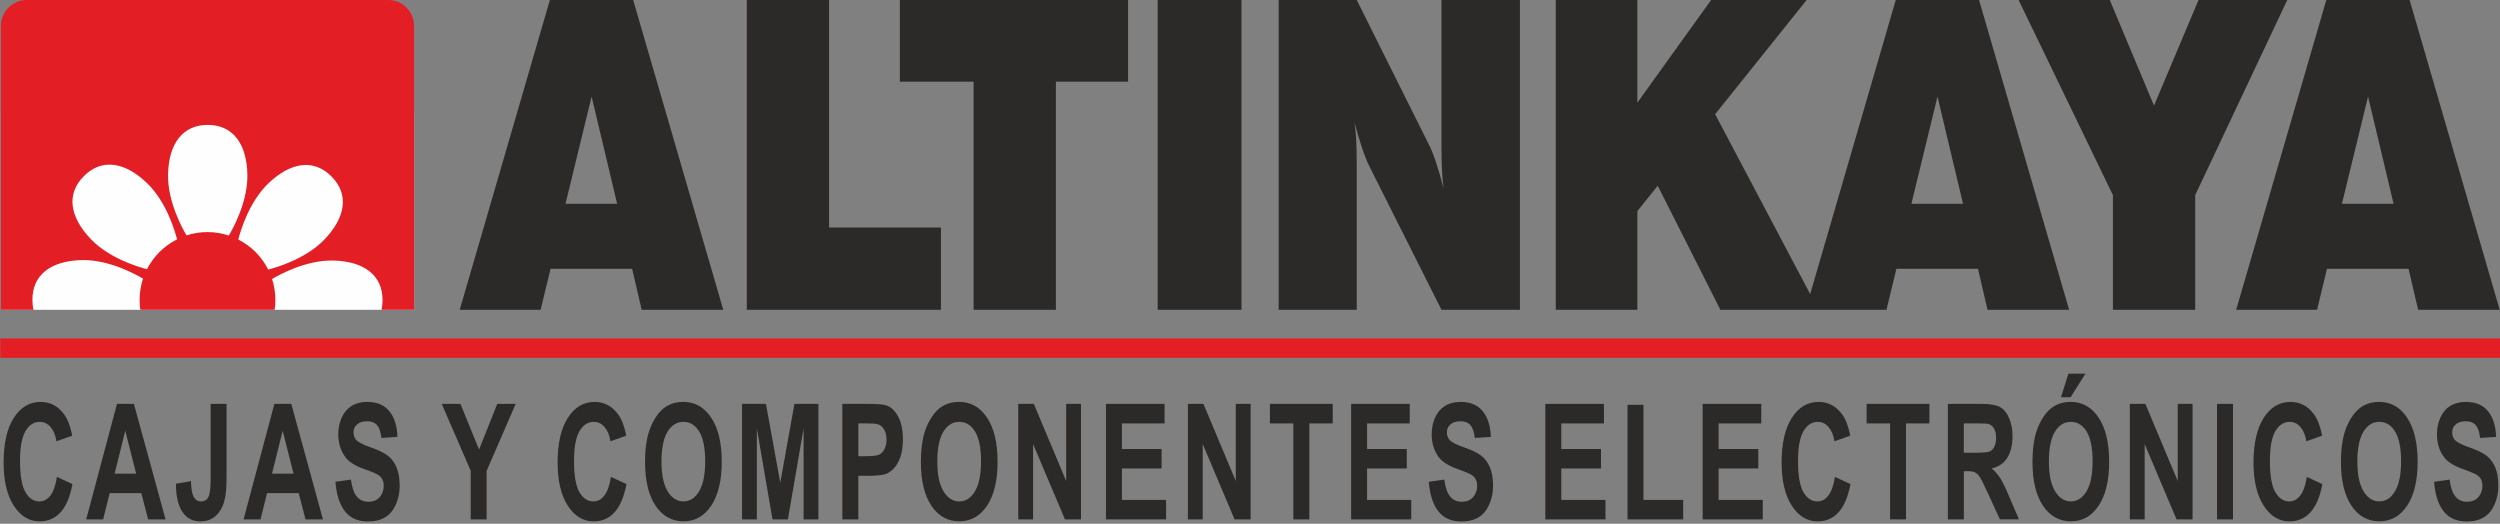
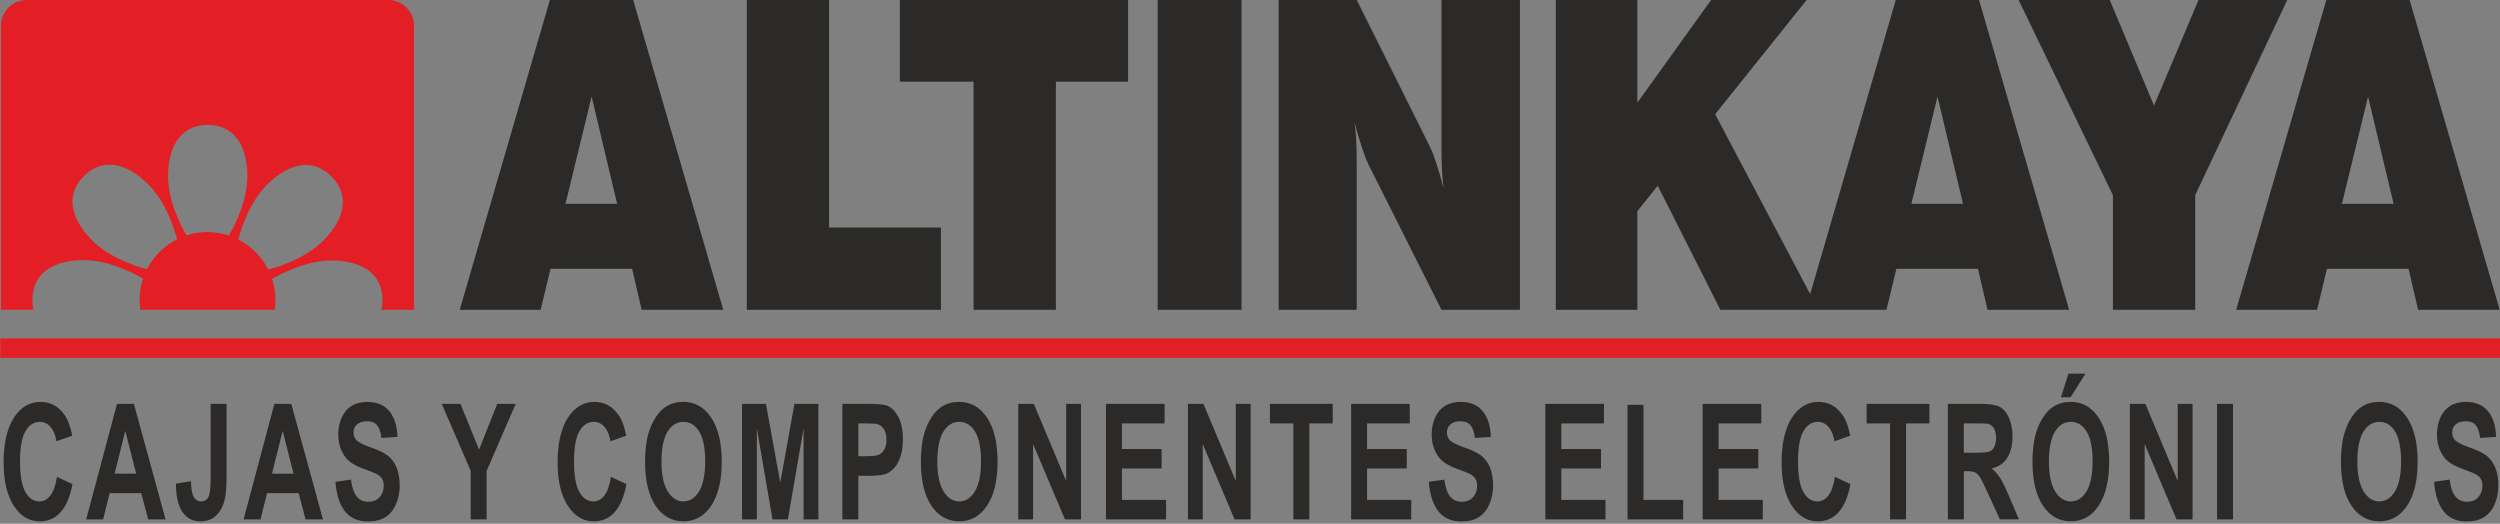
<svg xmlns="http://www.w3.org/2000/svg" xml:space="preserve" width="90mm" height="18.855mm" style="shape-rendering:geometricPrecision; text-rendering:geometricPrecision; image-rendering:optimizeQuality; fill-rule:evenodd; clip-rule:evenodd" viewBox="0 0 90 18.855">
  <rect x="0" y="0" width="90" height="18.855" fill="#808080" stroke="none" />
  <defs>
    <style type="text/css">
   
    .fil2 {fill:#E31E24}
    .fil1 {fill:#FEFEFE}
    .fil0 {fill:#2B2A29;fill-rule:nonzero}
   
  </style>
  </defs>
  <g id="Katman_x0020_1">
    <path class="fil0" d="M2.052 17.169l0.557 0.258c-0.086,0.454 -0.227,0.791 -0.426,1.012 -0.198,0.22 -0.451,0.33 -0.756,0.33 -0.378,0 -0.689,-0.189 -0.932,-0.566 -0.243,-0.378 -0.365,-0.894 -0.365,-1.547 0,-0.692 0.122,-1.23 0.367,-1.613 0.244,-0.383 0.566,-0.574 0.965,-0.574 0.348,0 0.631,0.15 0.848,0.451 0.13,0.177 0.227,0.433 0.291,0.766l-0.569 0.199c-0.033,-0.216 -0.103,-0.386 -0.211,-0.511 -0.107,-0.125 -0.236,-0.187 -0.389,-0.187 -0.211,0 -0.382,0.11 -0.514,0.332 -0.131,0.221 -0.197,0.579 -0.197,1.075 0,0.526 0.064,0.9 0.194,1.123 0.129,0.224 0.298,0.335 0.504,0.335 0.153,0 0.284,-0.071 0.394,-0.213 0.11,-0.141 0.189,-0.365 0.237,-0.669z" />
    <path id="1" class="fil0" d="M5.96 18.698l-0.626 0 -0.248 -0.945 -1.138 0 -0.235 0.945 -0.61 0 1.109 -4.159 0.608 0 1.14 4.159zm-1.058 -1.645l-0.392 -1.543 -0.384 1.543 0.777 0z" />
    <path id="12" class="fil0" d="M7.583 14.539l0.573 0 0 2.633c0,0.344 -0.021,0.609 -0.062,0.794 -0.056,0.242 -0.156,0.437 -0.303,0.583 -0.146,0.147 -0.339,0.22 -0.579,0.22 -0.281,0 -0.497,-0.114 -0.649,-0.345 -0.151,-0.23 -0.228,-0.566 -0.229,-1.011l0.541 -0.091c0.007,0.238 0.03,0.407 0.072,0.505 0.062,0.149 0.157,0.224 0.284,0.224 0.128,0 0.219,-0.053 0.272,-0.161 0.053,-0.106 0.08,-0.328 0.08,-0.665l0 -2.686z" />
    <path id="123" class="fil0" d="M11.626 18.698l-0.626 0 -0.248 -0.945 -1.138 0 -0.235 0.945 -0.61 0 1.109 -4.159 0.608 0 1.14 4.159zm-1.058 -1.645l-0.392 -1.543 -0.384 1.543 0.777 0z" />
    <path id="1234" class="fil0" d="M12.076 17.345l0.559 -0.08c0.033,0.275 0.101,0.476 0.205,0.605 0.103,0.128 0.241,0.193 0.416,0.193 0.185,0 0.325,-0.057 0.418,-0.172 0.094,-0.114 0.141,-0.248 0.141,-0.401 0,-0.099 -0.02,-0.182 -0.06,-0.251 -0.039,-0.07 -0.108,-0.13 -0.207,-0.18 -0.067,-0.035 -0.221,-0.095 -0.46,-0.182 -0.308,-0.111 -0.524,-0.249 -0.648,-0.411 -0.175,-0.229 -0.262,-0.507 -0.262,-0.837 0,-0.212 0.041,-0.41 0.123,-0.595 0.082,-0.184 0.201,-0.324 0.355,-0.421 0.155,-0.096 0.341,-0.144 0.56,-0.144 0.358,0 0.626,0.114 0.807,0.343 0.18,0.229 0.275,0.534 0.284,0.917l-0.575 0.037c-0.025,-0.214 -0.078,-0.368 -0.158,-0.461 -0.081,-0.094 -0.202,-0.14 -0.364,-0.14 -0.167,0 -0.298,0.049 -0.392,0.15 -0.061,0.064 -0.091,0.15 -0.091,0.258 0,0.099 0.029,0.183 0.086,0.253 0.072,0.089 0.248,0.182 0.528,0.278 0.28,0.097 0.486,0.197 0.62,0.299 0.134,0.104 0.239,0.244 0.315,0.423 0.075,0.179 0.113,0.4 0.113,0.662 0,0.238 -0.045,0.462 -0.136,0.669 -0.091,0.208 -0.219,0.363 -0.384,0.464 -0.166,0.102 -0.372,0.152 -0.62,0.152 -0.36,0 -0.636,-0.121 -0.829,-0.364 -0.193,-0.243 -0.308,-0.597 -0.345,-1.062z" />
    <polygon id="12345" class="fil0" points="16.945,18.698 16.945,16.947 15.902,14.539 16.576,14.539 17.246,16.184 17.902,14.539 18.565,14.539 17.518,16.953 17.518,18.698 " />
    <path id="123456" class="fil0" d="M21.996 17.169l0.557 0.258c-0.086,0.454 -0.227,0.791 -0.426,1.012 -0.198,0.22 -0.451,0.33 -0.756,0.33 -0.378,0 -0.689,-0.189 -0.932,-0.566 -0.243,-0.378 -0.365,-0.894 -0.365,-1.547 0,-0.692 0.122,-1.23 0.367,-1.613 0.244,-0.383 0.566,-0.574 0.965,-0.574 0.348,0 0.631,0.15 0.848,0.451 0.13,0.177 0.227,0.433 0.291,0.766l-0.569 0.199c-0.033,-0.216 -0.103,-0.386 -0.211,-0.511 -0.107,-0.125 -0.236,-0.187 -0.389,-0.187 -0.211,0 -0.382,0.11 -0.514,0.332 -0.131,0.221 -0.197,0.579 -0.197,1.075 0,0.526 0.064,0.9 0.194,1.123 0.129,0.224 0.298,0.335 0.504,0.335 0.153,0 0.284,-0.071 0.394,-0.213 0.11,-0.141 0.189,-0.365 0.237,-0.669z" />
    <path id="1234567" class="fil0" d="M23.221 16.644c0,-0.424 0.043,-0.779 0.13,-1.067 0.065,-0.211 0.153,-0.402 0.265,-0.57 0.112,-0.168 0.235,-0.292 0.368,-0.374 0.178,-0.11 0.382,-0.165 0.614,-0.165 0.419,0 0.755,0.19 1.007,0.57 0.252,0.38 0.378,0.908 0.378,1.585 0,0.672 -0.125,1.197 -0.375,1.576 -0.25,0.379 -0.584,0.568 -1.001,0.568 -0.423,0 -0.76,-0.189 -1.01,-0.566 -0.25,-0.378 -0.374,-0.897 -0.374,-1.559zm0.592 -0.028c0,0.471 0.075,0.828 0.223,1.071 0.149,0.243 0.338,0.364 0.567,0.364 0.229,0 0.417,-0.12 0.564,-0.362 0.146,-0.241 0.22,-0.602 0.22,-1.084 0,-0.476 -0.072,-0.832 -0.214,-1.067 -0.143,-0.234 -0.333,-0.351 -0.57,-0.351 -0.237,0 -0.428,0.119 -0.573,0.356 -0.144,0.237 -0.217,0.595 -0.217,1.074z" />
    <polygon id="12345678" class="fil0" points="26.713,18.698 26.713,14.539 27.574,14.539 28.09,17.376 28.6,14.539 29.462,14.539 29.462,18.698 28.929,18.698 28.929,15.424 28.364,18.698 27.81,18.698 27.247,15.424 27.247,18.698 " />
    <path id="123456789" class="fil0" d="M30.325 18.698l0 -4.159 0.922 0c0.349,0 0.577,0.021 0.683,0.063 0.163,0.062 0.3,0.198 0.41,0.407 0.11,0.209 0.165,0.479 0.165,0.809 0,0.256 -0.032,0.471 -0.095,0.644 -0.064,0.174 -0.144,0.311 -0.242,0.41 -0.097,0.099 -0.197,0.165 -0.297,0.197 -0.137,0.04 -0.336,0.06 -0.597,0.06l-0.374 0 0 1.569 -0.575 0zm0.575 -3.455l0 1.179 0.314 0c0.227,0 0.378,-0.021 0.455,-0.065 0.076,-0.043 0.136,-0.111 0.18,-0.204 0.043,-0.093 0.065,-0.2 0.065,-0.323 0,-0.151 -0.03,-0.276 -0.091,-0.375 -0.06,-0.098 -0.138,-0.16 -0.231,-0.184 -0.069,-0.019 -0.207,-0.028 -0.413,-0.028l-0.278 0z" />
    <path id="12345678910" class="fil0" d="M33.151 16.644c0,-0.424 0.043,-0.779 0.13,-1.067 0.065,-0.211 0.153,-0.402 0.265,-0.57 0.112,-0.168 0.235,-0.292 0.368,-0.374 0.178,-0.11 0.382,-0.165 0.614,-0.165 0.419,0 0.755,0.19 1.007,0.57 0.252,0.38 0.378,0.908 0.378,1.585 0,0.672 -0.125,1.197 -0.375,1.576 -0.25,0.379 -0.584,0.568 -1.001,0.568 -0.423,0 -0.76,-0.189 -1.01,-0.566 -0.25,-0.378 -0.374,-0.897 -0.374,-1.559zm0.592 -0.028c0,0.471 0.075,0.828 0.223,1.071 0.149,0.243 0.338,0.364 0.567,0.364 0.229,0 0.417,-0.12 0.564,-0.362 0.146,-0.241 0.22,-0.602 0.22,-1.084 0,-0.476 -0.072,-0.832 -0.214,-1.067 -0.143,-0.234 -0.333,-0.351 -0.57,-0.351 -0.237,0 -0.428,0.119 -0.573,0.356 -0.144,0.237 -0.217,0.595 -0.217,1.074z" />
    <polygon id="1234567891011" class="fil0" points="36.657,18.698 36.657,14.539 37.217,14.539 38.382,17.316 38.382,14.539 38.916,14.539 38.916,18.698 38.339,18.698 37.191,15.986 37.191,18.698 " />
    <polygon id="123456789101112" class="fil0" points="39.815,18.698 39.815,14.539 41.925,14.539 41.925,15.243 40.389,15.243 40.389,16.165 41.818,16.165 41.818,16.865 40.389,16.865 40.389,17.997 41.979,17.997 41.979,18.698 " />
    <polygon id="12345678910111213" class="fil0" points="42.764,18.698 42.764,14.539 43.323,14.539 44.488,17.316 44.488,14.539 45.022,14.539 45.022,18.698 44.445,18.698 43.298,15.986 43.298,18.698 " />
    <polygon id="1234567891011121314" class="fil0" points="46.561,18.698 46.561,15.243 45.717,15.243 45.717,14.539 47.978,14.539 47.978,15.243 47.136,15.243 47.136,18.698 " />
    <polygon id="123456789101112131415" class="fil0" points="48.641,18.698 48.641,14.539 50.751,14.539 50.751,15.243 49.215,15.243 49.215,16.165 50.644,16.165 50.644,16.865 49.215,16.865 49.215,17.997 50.805,17.997 50.805,18.698 " />
    <path id="12345678910111213141516" class="fil0" d="M51.438 17.345l0.559 -0.08c0.033,0.275 0.101,0.476 0.205,0.605 0.103,0.128 0.241,0.193 0.416,0.193 0.185,0 0.325,-0.057 0.418,-0.172 0.094,-0.114 0.141,-0.248 0.141,-0.401 0,-0.099 -0.02,-0.182 -0.06,-0.251 -0.039,-0.07 -0.108,-0.13 -0.207,-0.18 -0.067,-0.035 -0.221,-0.095 -0.46,-0.182 -0.308,-0.111 -0.524,-0.249 -0.648,-0.411 -0.175,-0.229 -0.262,-0.507 -0.262,-0.837 0,-0.212 0.041,-0.41 0.123,-0.595 0.082,-0.184 0.201,-0.324 0.355,-0.421 0.155,-0.096 0.341,-0.144 0.56,-0.144 0.358,0 0.626,0.114 0.807,0.343 0.18,0.229 0.275,0.534 0.284,0.917l-0.575 0.037c-0.025,-0.214 -0.078,-0.368 -0.158,-0.461 -0.081,-0.094 -0.202,-0.14 -0.364,-0.14 -0.167,0 -0.298,0.049 -0.392,0.15 -0.061,0.064 -0.091,0.15 -0.091,0.258 0,0.099 0.029,0.183 0.086,0.253 0.072,0.089 0.248,0.182 0.528,0.278 0.28,0.097 0.486,0.197 0.62,0.299 0.134,0.104 0.239,0.244 0.315,0.423 0.075,0.179 0.113,0.4 0.113,0.662 0,0.238 -0.045,0.462 -0.136,0.669 -0.091,0.208 -0.219,0.363 -0.384,0.464 -0.166,0.102 -0.372,0.152 -0.62,0.152 -0.36,0 -0.636,-0.121 -0.829,-0.364 -0.193,-0.243 -0.308,-0.597 -0.345,-1.062z" />
    <polygon id="1234567891011121314151617" class="fil0" points="55.632,18.698 55.632,14.539 57.742,14.539 57.742,15.243 56.207,15.243 56.207,16.165 57.636,16.165 57.636,16.865 56.207,16.865 56.207,17.997 57.797,17.997 57.797,18.698 " />
    <polygon id="123456789101112131415161718" class="fil0" points="58.591,18.698 58.591,14.573 59.165,14.573 59.165,17.997 60.594,17.997 60.594,18.698 " />
    <polygon id="12345678910111213141516171819" class="fil0" points="61.296,18.698 61.296,14.539 63.406,14.539 63.406,15.243 61.87,15.243 61.87,16.165 63.299,16.165 63.299,16.865 61.87,16.865 61.87,17.997 63.46,17.997 63.46,18.698 " />
    <path id="1234567891011121314151617181920" class="fil0" d="M66.06 17.169l0.557 0.258c-0.086,0.454 -0.227,0.791 -0.426,1.012 -0.198,0.22 -0.451,0.33 -0.756,0.33 -0.378,0 -0.689,-0.189 -0.932,-0.566 -0.243,-0.378 -0.365,-0.894 -0.365,-1.547 0,-0.692 0.122,-1.23 0.367,-1.613 0.244,-0.383 0.566,-0.574 0.965,-0.574 0.348,0 0.631,0.15 0.848,0.451 0.13,0.177 0.227,0.433 0.291,0.766l-0.569 0.199c-0.033,-0.216 -0.103,-0.386 -0.211,-0.511 -0.107,-0.125 -0.236,-0.187 -0.389,-0.187 -0.211,0 -0.382,0.11 -0.514,0.332 -0.131,0.221 -0.197,0.579 -0.197,1.075 0,0.526 0.064,0.9 0.194,1.123 0.129,0.224 0.298,0.335 0.504,0.335 0.153,0 0.284,-0.071 0.394,-0.213 0.11,-0.141 0.189,-0.365 0.237,-0.669z" />
    <polygon id="123456789101112131415161718192021" class="fil0" points="68.042,18.698 68.042,15.243 67.198,15.243 67.198,14.539 69.459,14.539 69.459,15.243 68.617,15.243 68.617,18.698 " />
    <path id="12345678910111213141516171819202122" class="fil0" d="M70.123 18.698l0 -4.159 1.21 0c0.304,0 0.525,0.038 0.663,0.112 0.138,0.075 0.248,0.207 0.331,0.398 0.083,0.192 0.124,0.409 0.124,0.655 0,0.312 -0.063,0.57 -0.188,0.774 -0.125,0.202 -0.313,0.331 -0.563,0.384 0.125,0.106 0.227,0.223 0.308,0.349 0.081,0.127 0.19,0.351 0.327,0.675l0.348 0.811 -0.687 0 -0.415 -0.905c-0.148,-0.323 -0.248,-0.527 -0.303,-0.611 -0.054,-0.084 -0.112,-0.141 -0.173,-0.173 -0.061,-0.031 -0.157,-0.046 -0.29,-0.046l-0.116 0 0 1.736 -0.575 0zm0.575 -2.4l0.425 0c0.276,0 0.448,-0.017 0.517,-0.05 0.068,-0.034 0.122,-0.093 0.161,-0.176 0.038,-0.083 0.058,-0.187 0.058,-0.312 0,-0.14 -0.026,-0.253 -0.077,-0.339 -0.051,-0.086 -0.123,-0.14 -0.217,-0.164 -0.046,-0.009 -0.186,-0.014 -0.419,-0.014l-0.448 0 0 1.054z" />
    <path id="1234567891011121314151617181920212223" class="fil0" d="M73.168 16.644c0,-0.424 0.043,-0.779 0.13,-1.067 0.065,-0.211 0.153,-0.402 0.265,-0.57 0.112,-0.168 0.235,-0.292 0.368,-0.374 0.178,-0.11 0.382,-0.165 0.614,-0.165 0.419,0 0.755,0.19 1.007,0.57 0.252,0.38 0.378,0.908 0.378,1.585 0,0.672 -0.125,1.197 -0.375,1.576 -0.25,0.379 -0.584,0.568 -1.001,0.568 -0.423,0 -0.76,-0.189 -1.01,-0.566 -0.25,-0.378 -0.374,-0.897 -0.374,-1.559zm0.592 -0.028c0,0.471 0.075,0.828 0.223,1.071 0.149,0.243 0.338,0.364 0.567,0.364 0.229,0 0.417,-0.12 0.564,-0.362 0.146,-0.241 0.22,-0.602 0.22,-1.084 0,-0.476 -0.072,-0.832 -0.214,-1.067 -0.143,-0.234 -0.333,-0.351 -0.57,-0.351 -0.237,0 -0.428,0.119 -0.573,0.356 -0.144,0.237 -0.217,0.595 -0.217,1.074zm0.435 -2.315l0.268 -0.848 0.612 0 -0.534 0.848 -0.345 0z" />
    <polygon id="123456789101112131415161718192021222324" class="fil0" points="76.674,18.698 76.674,14.539 77.233,14.539 78.398,17.316 78.398,14.539 78.932,14.539 78.932,18.698 78.355,18.698 77.208,15.986 77.208,18.698 " />
    <polygon id="12345678910111213141516171819202122232425" class="fil0" points="79.813,18.698 79.813,14.539 80.388,14.539 80.388,18.698 " />
-     <path id="1234567891011121314151617181920212223242526" class="fil0" d="M83.048 17.169l0.557 0.258c-0.086,0.454 -0.227,0.791 -0.426,1.012 -0.198,0.22 -0.451,0.33 -0.756,0.33 -0.378,0 -0.689,-0.189 -0.932,-0.566 -0.243,-0.378 -0.365,-0.894 -0.365,-1.547 0,-0.692 0.122,-1.23 0.367,-1.613 0.244,-0.383 0.566,-0.574 0.965,-0.574 0.348,0 0.631,0.15 0.848,0.451 0.13,0.177 0.227,0.433 0.291,0.766l-0.569 0.199c-0.033,-0.216 -0.103,-0.386 -0.211,-0.511 -0.107,-0.125 -0.236,-0.187 -0.389,-0.187 -0.211,0 -0.382,0.11 -0.514,0.332 -0.131,0.221 -0.197,0.579 -0.197,1.075 0,0.526 0.064,0.9 0.194,1.123 0.129,0.224 0.298,0.335 0.504,0.335 0.153,0 0.284,-0.071 0.394,-0.213 0.11,-0.141 0.189,-0.365 0.237,-0.669z" />
    <path id="123456789101112131415161718192021222324252627" class="fil0" d="M84.273 16.644c0,-0.424 0.043,-0.779 0.13,-1.067 0.065,-0.211 0.153,-0.402 0.265,-0.57 0.112,-0.168 0.235,-0.292 0.368,-0.374 0.178,-0.11 0.382,-0.165 0.614,-0.165 0.419,0 0.755,0.19 1.007,0.57 0.252,0.38 0.378,0.908 0.378,1.585 0,0.672 -0.125,1.197 -0.375,1.576 -0.25,0.379 -0.584,0.568 -1.001,0.568 -0.423,0 -0.76,-0.189 -1.01,-0.566 -0.25,-0.378 -0.374,-0.897 -0.374,-1.559zm0.592 -0.028c0,0.471 0.075,0.828 0.223,1.071 0.149,0.243 0.338,0.364 0.567,0.364 0.229,0 0.417,-0.12 0.564,-0.362 0.146,-0.241 0.22,-0.602 0.22,-1.084 0,-0.476 -0.072,-0.832 -0.214,-1.067 -0.143,-0.234 -0.333,-0.351 -0.57,-0.351 -0.237,0 -0.428,0.119 -0.573,0.356 -0.144,0.237 -0.217,0.595 -0.217,1.074z" />
    <path id="12345678910111213141516171819202122232425262728" class="fil0" d="M87.628 17.345l0.559 -0.08c0.033,0.275 0.101,0.476 0.205,0.605 0.103,0.128 0.241,0.193 0.416,0.193 0.185,0 0.325,-0.057 0.418,-0.172 0.094,-0.114 0.141,-0.248 0.141,-0.401 0,-0.099 -0.02,-0.182 -0.06,-0.251 -0.039,-0.07 -0.108,-0.13 -0.207,-0.18 -0.067,-0.035 -0.221,-0.095 -0.46,-0.182 -0.308,-0.111 -0.524,-0.249 -0.648,-0.411 -0.175,-0.229 -0.262,-0.507 -0.262,-0.837 0,-0.212 0.041,-0.41 0.123,-0.595 0.082,-0.184 0.201,-0.324 0.355,-0.421 0.155,-0.096 0.341,-0.144 0.56,-0.144 0.358,0 0.626,0.114 0.807,0.343 0.18,0.229 0.275,0.534 0.284,0.917l-0.575 0.037c-0.025,-0.214 -0.078,-0.368 -0.158,-0.461 -0.081,-0.094 -0.202,-0.14 -0.364,-0.14 -0.167,0 -0.298,0.049 -0.392,0.15 -0.061,0.064 -0.091,0.15 -0.091,0.258 0,0.099 0.029,0.183 0.086,0.253 0.072,0.089 0.248,0.182 0.528,0.278 0.28,0.097 0.486,0.197 0.62,0.299 0.134,0.104 0.239,0.244 0.315,0.423 0.075,0.179 0.113,0.4 0.113,0.662 0,0.238 -0.045,0.462 -0.136,0.669 -0.091,0.208 -0.219,0.363 -0.384,0.464 -0.166,0.102 -0.372,0.152 -0.62,0.152 -0.36,0 -0.636,-0.121 -0.829,-0.364 -0.193,-0.243 -0.308,-0.597 -0.345,-1.062z" />
    <g id="_383133256">
      <g>
-         <rect id="_383134264" class="fil1" x="0.035" y="4.004" width="14.871" height="7.149" />
        <path id="_383134696" class="fil2" d="M0.964 0l13.012 0c0.512,0 0.929,0.417 0.929,0.929l0 10.223 -1.169 0c0.024,-0.108 0.036,-0.223 0.036,-0.345 0.004,-0.896 -0.666,-1.407 -1.791,-1.428 -0.98,-0.018 -1.953,0.525 -2.187,0.665 0.077,0.238 0.119,0.492 0.119,0.755 0,0.12 -0.009,0.238 -0.026,0.353l-4.836 0c-0.017,-0.115 -0.025,-0.233 -0.025,-0.353 0,-0.268 0.044,-0.526 0.123,-0.768 -0.227,-0.136 -1.206,-0.686 -2.191,-0.668 -1.125,0.021 -1.794,0.532 -1.791,1.428 -0,0.129 0.013,0.249 0.039,0.361l-1.172 0 0 -10.223c0,-0.512 0.417,-0.929 0.929,-0.929zm4.328 9.691c-0.268,-0.068 -1.337,-0.372 -2.015,-1.076 -0.78,-0.81 -0.893,-1.645 -0.256,-2.276 0.631,-0.636 1.466,-0.524 2.276,0.257 0.708,0.682 1.012,1.76 1.077,2.02 -0.465,0.234 -0.845,0.612 -1.082,1.075zm1.423 -1.216c-0.14,-0.234 -0.683,-1.207 -0.665,-2.187 0.021,-1.125 0.532,-1.794 1.428,-1.791 0.896,-0.003 1.407,0.666 1.428,1.791 0.018,0.986 -0.532,1.965 -0.668,2.191 -0.242,-0.08 -0.5,-0.124 -0.768,-0.124 -0.264,0 -0.517,0.042 -0.755,0.119zm1.864 0.147c0.067,-0.268 0.372,-1.337 1.076,-2.015 0.81,-0.78 1.645,-0.893 2.276,-0.256 0.636,0.631 0.524,1.466 -0.256,2.276 -0.682,0.708 -1.761,1.012 -2.02,1.077 -0.234,-0.465 -0.612,-0.845 -1.075,-1.081z" />
      </g>
      <path id="_383133136" class="fil0" d="M80.502 11.153l3.245 -11.153 2.999 0 3.243 11.153 -2.937 0 -0.344 -1.476 -2.937 0 -0.357 1.476 -2.912 0zm3.807 -3.815l1.86 0 -0.919 -3.861 -0.941 3.861zm-8.244 3.815l0 -4.128 -3.395 -7.025 3.281 0 1.593 3.802 1.603 -3.802 3.194 0 -3.314 7.025 0 4.128 -2.963 0zm-11.063 0l3.245 -11.153 2.999 0 3.243 11.153 -2.938 0 -0.344 -1.476 -2.937 0 -0.357 1.476 -2.912 0zm3.807 -3.815l1.86 0 -0.919 -3.861 -0.941 3.861zm-12.801 3.815l0 -11.153 2.937 0 0 3.696 2.655 -3.696 3.439 0 -3.294 4.112 3.72 7.04 -3.532 0 -2.255 -4.466 -0.733 0.915 0 3.551 -2.937 0zm-9.976 0l0 -11.153 2.811 0 2.587 5.187c0.079,0.145 0.165,0.352 0.254,0.62 0.09,0.266 0.184,0.589 0.284,0.969 -0.026,-0.196 -0.043,-0.414 -0.056,-0.651 -0.013,-0.238 -0.019,-0.525 -0.019,-0.863l0 -5.262 2.824 0 0 11.153 -2.824 0 -2.587 -5.149c-0.079,-0.153 -0.167,-0.367 -0.261,-0.644 -0.094,-0.277 -0.188,-0.595 -0.284,-0.954 0.03,0.197 0.049,0.403 0.062,0.618 0.013,0.214 0.019,0.514 0.019,0.905l0 5.223 -2.811 0zm-4.356 0l0 -11.153 3.018 0 0 11.153 -3.018 0zm-6.627 0l0 -8.214 -2.655 0 0 -2.939 8.217 0 0 2.939 -2.599 0 0 8.214 -2.963 0zm-8.165 0l0 -11.153 2.963 0 0 8.191 4.027 0 0 2.962 -6.99 0zm-10.334 0l3.245 -11.153 2.999 0 3.243 11.153 -2.937 0 -0.344 -1.476 -2.937 0 -0.357 1.476 -2.912 0zm3.807 -3.815l1.86 0 -0.919 -3.861 -0.941 3.861z" />
      <rect id="_383133352" class="fil2" x="0.01" y="12.182" width="90" height="0.7" />
    </g>
  </g>
</svg>